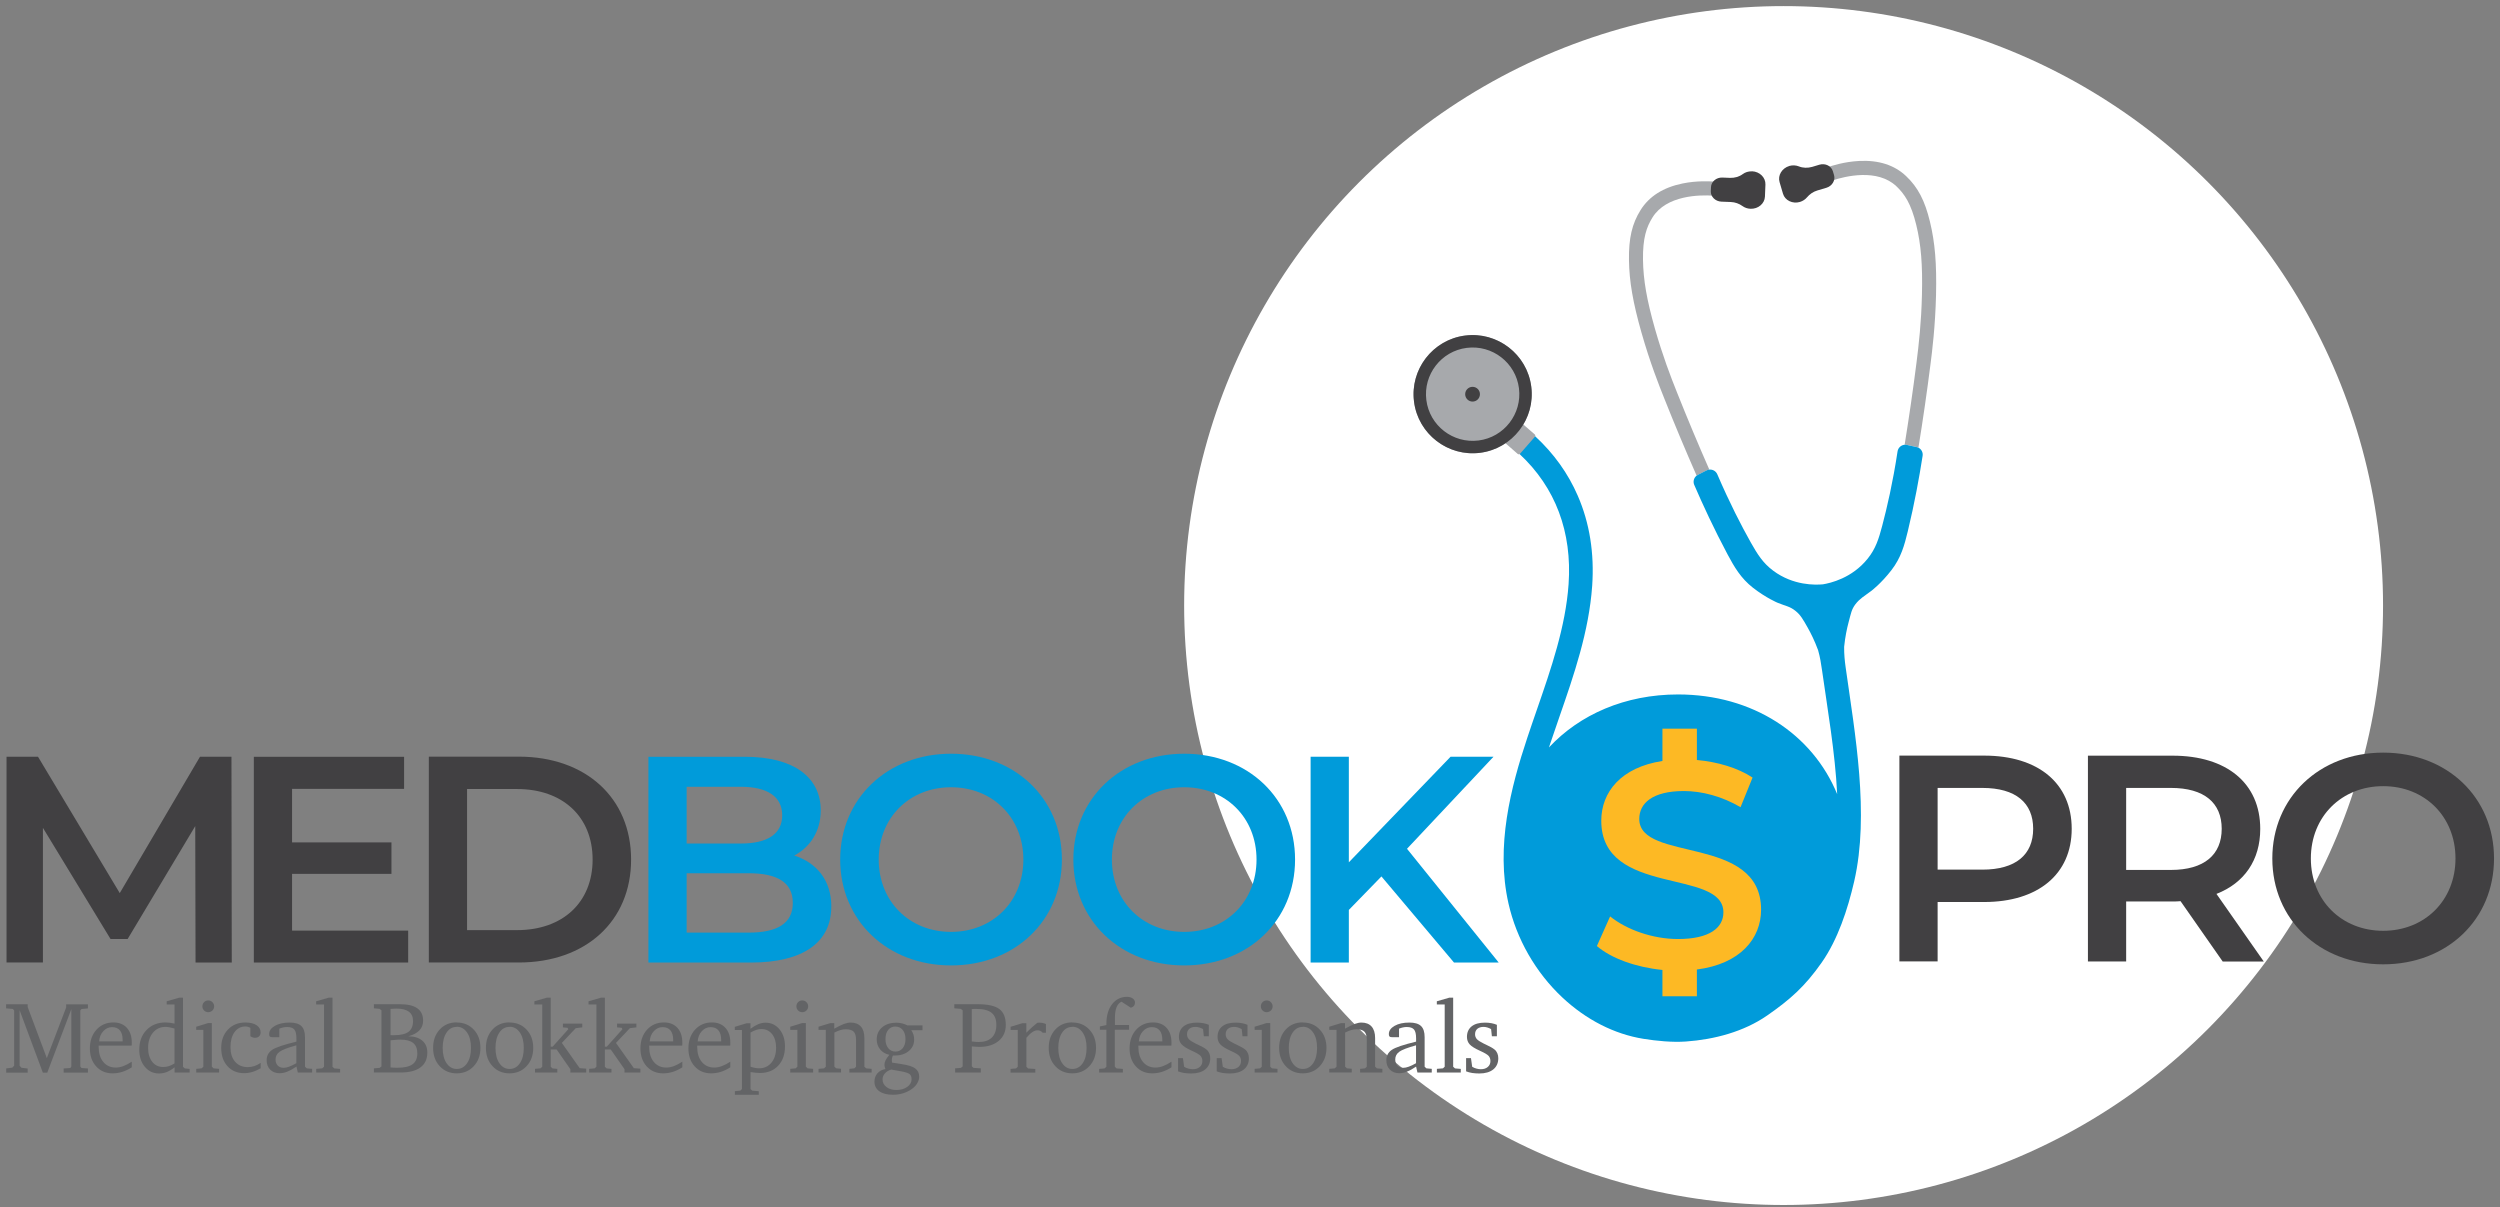
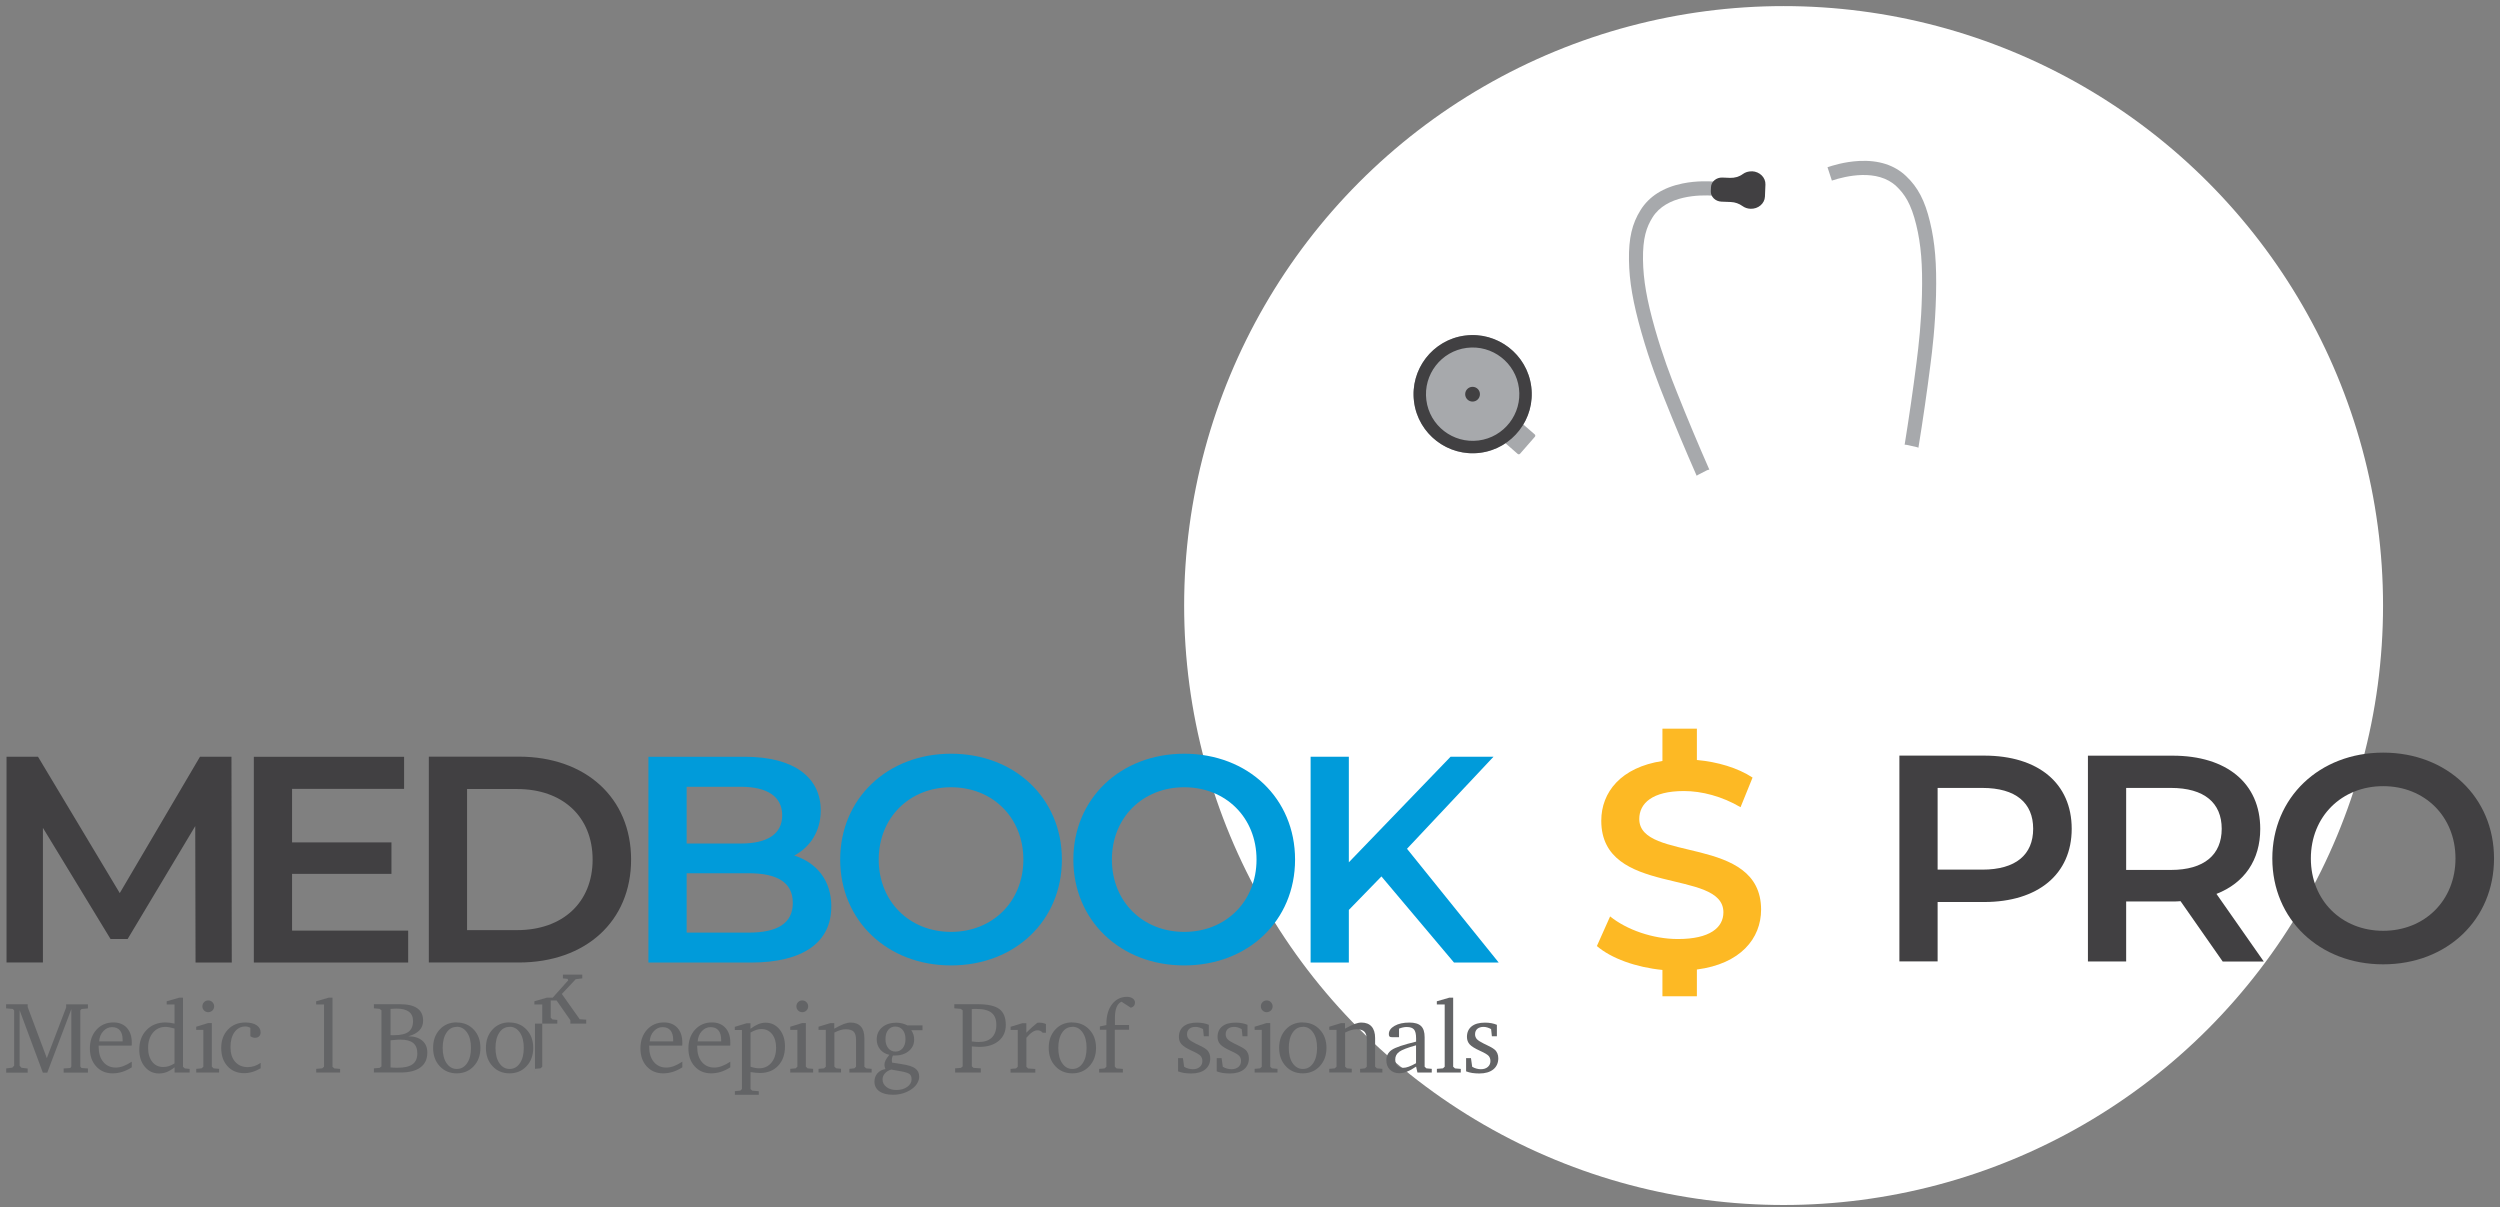
<svg xmlns="http://www.w3.org/2000/svg" width="410" height="198" viewBox="0 0 410 198" xml:space="preserve">
  <rect x="0" y="0" width="410" height="198" fill="#808080" stroke="none" />
  <desc>Created with Fabric.js 3.6.6</desc>
  <defs />
  <g transform="matrix(1 0 0 1 205 99.31)">
    <g style="">
      <g transform="matrix(1 0 0 1 87.51 0)" id="Layer_1-2">
        <circle style="stroke: none; stroke-width: 1; stroke-dasharray: none; stroke-linecap: butt; stroke-dashoffset: 0; stroke-linejoin: miter; stroke-miterlimit: 4; fill: rgb(255,255,255); fill-rule: nonzero; opacity: 1;" cx="0" cy="0" r="98.31" />
      </g>
      <g transform="matrix(1 0 0 1 -185.46 41.67)" id="Layer_1-2">
        <path style="stroke: none; stroke-width: 1; stroke-dasharray: none; stroke-linecap: butt; stroke-dashoffset: 0; stroke-linejoin: miter; stroke-miterlimit: 4; fill: rgb(65,64,66); fill-rule: nonzero; opacity: 1;" transform=" translate(-18.55, -139.99)" d="m 31.08 156.86 l -0.05 -22.37 l -11.09 18.52 h -2.8 l -11.09 -18.23 v 22.08 H 0.08 v -33.75 h 5.16 l 13.41 22.37 l 13.16 -22.37 h 5.16 l 0.05 33.75 h -5.93 Z" stroke-linecap="round" />
      </g>
      <g transform="matrix(1 0 0 1 -150.71 41.67)" id="Layer_1-2">
        <path style="stroke: none; stroke-width: 1; stroke-dasharray: none; stroke-linecap: butt; stroke-dashoffset: 0; stroke-linejoin: miter; stroke-miterlimit: 4; fill: rgb(65,64,66); fill-rule: nonzero; opacity: 1;" transform=" translate(-53.3, -139.98)" d="m 65.95 151.6 v 5.26 h -25.31 v -33.75 h 24.64 v 5.26 h -18.37 v 8.78 h 16.3 v 5.16 h -16.3 v 9.31 h 19.05 Z" stroke-linecap="round" />
      </g>
      <g transform="matrix(1 0 0 1 -118.09 41.66)" id="Layer_1-2">
        <path style="stroke: none; stroke-width: 1; stroke-dasharray: none; stroke-linecap: butt; stroke-dashoffset: 0; stroke-linejoin: miter; stroke-miterlimit: 4; fill: rgb(65,64,66); fill-rule: nonzero; opacity: 1;" transform=" translate(-85.91, -139.98)" d="m 69.33 123.1 h 14.75 c 10.95 0 18.42 6.75 18.42 16.88 s -7.47 16.88 -18.42 16.88 h -14.75 v -33.75 Z m 14.47 28.45 c 7.52 0 12.39 -4.58 12.39 -11.57 s -4.87 -11.57 -12.39 -11.57 h -8.2 v 23.14 h 8.2 Z" stroke-linecap="round" />
      </g>
      <g transform="matrix(1 0 0 1 -83.66 41.67)" id="Layer_1-2">
        <path style="stroke: none; stroke-width: 1; stroke-dasharray: none; stroke-linecap: butt; stroke-dashoffset: 0; stroke-linejoin: miter; stroke-miterlimit: 4; fill: rgb(0,155,218); fill-rule: nonzero; opacity: 1;" transform=" translate(-120.35, -139.98)" d="m 135.34 147.7 c 0 5.79 -4.53 9.16 -13.21 9.16 h -16.78 v -33.75 h 15.82 c 8.1 0 12.44 3.42 12.44 8.78 c 0 3.47 -1.74 6.03 -4.34 7.42 c 3.62 1.16 6.08 4 6.08 8.39 Z m -23.72 -19.67 v 9.31 h 8.87 c 4.34 0 6.8 -1.54 6.8 -4.63 s -2.46 -4.68 -6.8 -4.68 h -8.87 Z m 17.41 19.05 c 0 -3.38 -2.55 -4.87 -7.28 -4.87 h -10.13 v 9.74 h 10.13 c 4.73 0 7.28 -1.5 7.28 -4.87 Z" stroke-linecap="round" />
      </g>
      <g transform="matrix(1 0 0 1 -49.03 41.66)" id="Layer_1-2">
        <path style="stroke: none; stroke-width: 1; stroke-dasharray: none; stroke-linecap: butt; stroke-dashoffset: 0; stroke-linejoin: miter; stroke-miterlimit: 4; fill: rgb(0,155,218); fill-rule: nonzero; opacity: 1;" transform=" translate(-154.97, -139.98)" d="m 136.79 139.98 c 0 -9.98 7.71 -17.36 18.18 -17.36 s 18.18 7.33 18.18 17.36 s -7.71 17.36 -18.18 17.36 s -18.18 -7.38 -18.18 -17.36 Z m 30.04 0 c 0 -6.9 -5.06 -11.86 -11.86 -11.86 s -11.86 4.97 -11.86 11.86 s 5.06 11.86 11.86 11.86 s 11.86 -4.97 11.86 -11.86 Z" stroke-linecap="round" />
      </g>
      <g transform="matrix(1 0 0 1 -10.79 41.66)" id="Layer_1-2">
        <path style="stroke: none; stroke-width: 1; stroke-dasharray: none; stroke-linecap: butt; stroke-dashoffset: 0; stroke-linejoin: miter; stroke-miterlimit: 4; fill: rgb(0,155,218); fill-rule: nonzero; opacity: 1;" transform=" translate(-193.21, -139.98)" d="m 175.03 139.98 c 0 -9.98 7.71 -17.36 18.18 -17.36 s 18.18 7.33 18.18 17.36 s -7.71 17.36 -18.18 17.36 s -18.18 -7.38 -18.18 -17.36 Z m 30.04 0 c 0 -6.9 -5.06 -11.86 -11.86 -11.86 s -11.86 4.97 -11.86 11.86 s 5.06 11.86 11.86 11.86 s 11.86 -4.97 11.86 -11.86 Z" stroke-linecap="round" />
      </g>
      <g transform="matrix(1 0 0 1 25.37 41.67)" id="Layer_1-2">
        <path style="stroke: none; stroke-width: 1; stroke-dasharray: none; stroke-linecap: butt; stroke-dashoffset: 0; stroke-linejoin: miter; stroke-miterlimit: 4; fill: rgb(0,155,218); fill-rule: nonzero; opacity: 1;" transform=" translate(-229.38, -139.98)" d="m 225.57 142.73 l -5.35 5.5 v 8.63 h -6.27 v -33.75 h 6.27 v 17.31 l 16.68 -17.31 h 7.04 l -14.18 15.09 l 15.04 18.66 h -7.33 l -11.91 -14.13 Z" stroke-linecap="round" />
      </g>
      <g transform="matrix(1 0 0 1 120.63 41.48)" id="Layer_1-2">
        <path style="stroke: none; stroke-width: 1; stroke-dasharray: none; stroke-linecap: butt; stroke-dashoffset: 0; stroke-linejoin: miter; stroke-miterlimit: 4; fill: rgb(65,64,66); fill-rule: nonzero; opacity: 1;" transform=" translate(-324.64, -139.79)" d="m 338.77 134.92 c 0 7.43 -5.5 12.01 -14.37 12.01 h -7.62 v 9.74 h -6.27 v -33.75 h 13.89 c 8.87 0 14.37 4.53 14.37 12.01 Z m -6.32 0 c 0 -4.24 -2.84 -6.7 -8.34 -6.7 h -7.33 v 13.4 h 7.33 c 5.5 0 8.34 -2.46 8.34 -6.7 Z" stroke-linecap="round" />
      </g>
      <g transform="matrix(1 0 0 1 151.84 41.5)" id="Layer_1-2">
        <path style="stroke: none; stroke-width: 1; stroke-dasharray: none; stroke-linecap: butt; stroke-dashoffset: 0; stroke-linejoin: miter; stroke-miterlimit: 4; fill: rgb(65,64,66); fill-rule: nonzero; opacity: 1;" transform=" translate(-355.84, -139.81)" d="m 363.51 156.67 l -6.9 -9.88 c -0.43 0.05 -0.87 0.05 -1.3 0.05 h -7.62 v 9.84 h -6.27 v -33.75 h 13.89 c 8.87 0 14.37 4.53 14.37 12.01 c 0 5.11 -2.6 8.87 -7.18 10.66 l 7.76 11.09 h -6.75 Z m -8.49 -28.45 h -7.33 v 13.45 h 7.33 c 5.5 0 8.34 -2.51 8.34 -6.75 s -2.84 -6.7 -8.34 -6.7 Z" stroke-linecap="round" />
      </g>
      <g transform="matrix(1 0 0 1 185.84 41.48)" id="Layer_1-2">
        <path style="stroke: none; stroke-width: 1; stroke-dasharray: none; stroke-linecap: butt; stroke-dashoffset: 0; stroke-linejoin: miter; stroke-miterlimit: 4; fill: rgb(65,64,66); fill-rule: nonzero; opacity: 1;" transform=" translate(-389.84, -139.79)" d="m 371.66 139.79 c 0 -9.98 7.71 -17.36 18.18 -17.36 s 18.18 7.33 18.18 17.36 s -7.71 17.36 -18.18 17.36 s -18.18 -7.38 -18.18 -17.36 Z m 30.04 0 c 0 -6.9 -5.06 -11.86 -11.86 -11.86 s -11.86 4.97 -11.86 11.86 s 5.06 11.86 11.86 11.86 s 11.86 -4.97 11.86 -11.86 Z" stroke-linecap="round" />
      </g>
      <g transform="matrix(1 0 0 1 -197.29 71)" id="Layer_1-2">
        <path style="stroke: none; stroke-width: 1; stroke-dasharray: none; stroke-linecap: butt; stroke-dashoffset: 0; stroke-linejoin: miter; stroke-miterlimit: 4; fill: rgb(99,100,102); fill-rule: nonzero; opacity: 1;" transform=" translate(-6.71, -169.31)" d="m 0.02 174.9 v -0.68 l 1 -0.13 l 0.3 -0.32 v -9.06 l -0.21 -0.24 l -1.11 -0.1 v -0.67 h 3.54 v 0.45 l 3.14 8.38 l 3.17 -8.31 v -0.51 h 3.57 v 0.67 l -1.05 0.1 l -0.2 0.24 v 9.19 l 0.2 0.24 l 1.05 0.08 v 0.68 h -3.98 v -0.68 l 1.1 -0.08 l 0.16 -0.24 v -9.41 l -3.95 10.42 h -0.72 l -3.81 -10.24 v 9.11 l 0.3 0.32 l 1.02 0.13 v 0.68 H 0.02 Z" stroke-linecap="round" />
      </g>
      <g transform="matrix(1 0 0 1 -186.82 72.55)" id="Layer_1-2">
        <path style="stroke: none; stroke-width: 1; stroke-dasharray: none; stroke-linecap: butt; stroke-dashoffset: 0; stroke-linejoin: miter; stroke-miterlimit: 4; fill: rgb(99,100,102); fill-rule: nonzero; opacity: 1;" transform=" translate(-17.18, -170.87)" d="m 20.61 173.13 v 0.92 c -0.5 0.33 -1.01 0.57 -1.54 0.74 c -0.53 0.17 -1.07 0.25 -1.61 0.25 c -1.1 0 -2 -0.38 -2.69 -1.14 s -1.03 -1.75 -1.03 -2.96 s 0.36 -2.27 1.08 -3.06 c 0.72 -0.79 1.65 -1.19 2.78 -1.19 c 0.92 0 1.66 0.29 2.2 0.88 c 0.54 0.59 0.81 1.39 0.81 2.41 c 0 0.14 0 0.24 0 0.31 c 0 0.07 0 0.14 -0.02 0.2 h -5.41 v 0.19 c 0 1.05 0.25 1.88 0.76 2.49 c 0.51 0.61 1.19 0.92 2.05 0.92 c 0.4 0 0.81 -0.08 1.24 -0.24 c 0.43 -0.16 0.89 -0.4 1.39 -0.73 Z m -1.5 -3.33 v -0.26 c 0 -0.67 -0.15 -1.19 -0.44 -1.54 c -0.3 -0.36 -0.73 -0.54 -1.29 -0.54 s -1.03 0.22 -1.44 0.66 s -0.63 1 -0.68 1.68 h 3.85 Z" stroke-linecap="round" />
      </g>
      <g transform="matrix(1 0 0 1 -178.03 70.53)" id="Layer_1-2">
        <path style="stroke: none; stroke-width: 1; stroke-dasharray: none; stroke-linecap: butt; stroke-dashoffset: 0; stroke-linejoin: miter; stroke-miterlimit: 4; fill: rgb(99,100,102); fill-rule: nonzero; opacity: 1;" transform=" translate(-25.98, -168.85)" d="m 27.63 163.74 h -1.28 v -0.52 l 2.04 -0.59 h 0.63 v 11.33 l 0.29 0.27 l 0.8 0.08 v 0.6 h -2.47 v -0.86 c -0.43 0.35 -0.86 0.6 -1.27 0.77 c -0.41 0.16 -0.84 0.24 -1.3 0.24 c -0.93 0 -1.7 -0.37 -2.31 -1.1 s -0.91 -1.67 -0.91 -2.81 c 0 -1.33 0.4 -2.4 1.19 -3.22 c 0.8 -0.82 1.83 -1.24 3.11 -1.24 c 0.22 0 0.46 0.02 0.71 0.05 c 0.25 0.03 0.51 0.08 0.77 0.14 v -3.14 Z m 0 9.68 v -5.73 c -0.3 -0.09 -0.58 -0.15 -0.82 -0.2 c -0.24 -0.05 -0.46 -0.07 -0.65 -0.07 c -0.85 0 -1.54 0.32 -2.07 0.95 c -0.52 0.63 -0.79 1.46 -0.79 2.49 c 0 0.96 0.23 1.72 0.68 2.29 s 1.06 0.85 1.82 0.85 c 0.29 0 0.59 -0.05 0.89 -0.14 c 0.3 -0.1 0.61 -0.24 0.92 -0.44 Z" stroke-linecap="round" />
      </g>
      <g transform="matrix(1 0 0 1 -170.95 70.67)" id="Layer_1-2">
        <path style="stroke: none; stroke-width: 1; stroke-dasharray: none; stroke-linecap: butt; stroke-dashoffset: 0; stroke-linejoin: miter; stroke-miterlimit: 4; fill: rgb(99,100,102); fill-rule: nonzero; opacity: 1;" transform=" translate(-33.05, -168.99)" d="m 33.09 166.79 h 0.65 v 7.16 l 0.29 0.27 l 0.9 0.08 v 0.6 h -3.75 v -0.6 l 0.88 -0.08 l 0.29 -0.27 v -6.04 h -1.17 v -0.52 l 1.92 -0.59 Z m 0.06 -3.71 c 0.27 0 0.5 0.09 0.69 0.29 c 0.19 0.19 0.28 0.42 0.28 0.68 s -0.09 0.49 -0.28 0.68 c -0.19 0.18 -0.42 0.28 -0.69 0.28 s -0.49 -0.09 -0.68 -0.28 c -0.19 -0.19 -0.28 -0.41 -0.28 -0.68 s 0.09 -0.5 0.28 -0.69 s 0.41 -0.28 0.68 -0.28 Z" stroke-linecap="round" />
      </g>
      <g transform="matrix(1 0 0 1 -165.48 72.54)" id="Layer_1-2">
        <path style="stroke: none; stroke-width: 1; stroke-dasharray: none; stroke-linecap: butt; stroke-dashoffset: 0; stroke-linejoin: miter; stroke-miterlimit: 4; fill: rgb(99,100,102); fill-rule: nonzero; opacity: 1;" transform=" translate(-38.52, -170.86)" d="m 41.76 174.2 c -0.47 0.27 -0.93 0.48 -1.38 0.61 c -0.45 0.14 -0.9 0.2 -1.34 0.2 c -1.13 0 -2.04 -0.38 -2.73 -1.14 c -0.69 -0.76 -1.03 -1.76 -1.03 -3 s 0.37 -2.24 1.1 -3.01 c 0.73 -0.77 1.68 -1.16 2.86 -1.16 c 0.78 0 1.39 0.15 1.83 0.44 s 0.67 0.69 0.67 1.19 c 0 0.27 -0.08 0.48 -0.25 0.64 c -0.17 0.16 -0.39 0.24 -0.68 0.24 c -0.12 0 -0.25 -0.02 -0.38 -0.07 c -0.12 -0.04 -0.25 -0.11 -0.37 -0.19 v -1.37 c -0.13 -0.08 -0.26 -0.13 -0.4 -0.17 s -0.27 -0.06 -0.41 -0.06 c -0.74 0 -1.33 0.31 -1.78 0.92 c -0.45 0.62 -0.67 1.44 -0.67 2.47 s 0.25 1.82 0.76 2.4 c 0.51 0.58 1.2 0.88 2.07 0.88 c 0.36 0 0.72 -0.06 1.07 -0.17 s 0.7 -0.29 1.05 -0.53 v 0.87 Z" stroke-linecap="round" />
      </g>
      <g transform="matrix(1 0 0 1 -157.54 72.54)" id="Layer_1-2">
-         <path style="stroke: none; stroke-width: 1; stroke-dasharray: none; stroke-linecap: butt; stroke-dashoffset: 0; stroke-linejoin: miter; stroke-miterlimit: 4; fill: rgb(99,100,102); fill-rule: nonzero; opacity: 1;" transform=" translate(-46.46, -170.85)" d="m 47.6 173.93 c -0.54 0.37 -1.03 0.64 -1.48 0.82 c -0.45 0.18 -0.87 0.26 -1.26 0.26 c -0.65 0 -1.16 -0.2 -1.55 -0.59 c -0.39 -0.39 -0.58 -0.91 -0.58 -1.55 c 0 -0.71 0.29 -1.27 0.88 -1.68 c 0.58 -0.41 1.92 -0.86 4 -1.36 v -0.53 c 0 -0.7 -0.11 -1.19 -0.34 -1.46 c -0.23 -0.27 -0.62 -0.41 -1.19 -0.41 c -0.21 0 -0.42 0.02 -0.63 0.07 c -0.21 0.04 -0.42 0.11 -0.64 0.2 v 1.4 h -1.15 c -0.2 0 -0.34 -0.04 -0.41 -0.11 c -0.07 -0.07 -0.11 -0.21 -0.11 -0.4 c 0 -0.54 0.31 -0.99 0.94 -1.35 s 1.44 -0.54 2.43 -0.54 c 0.87 0 1.51 0.19 1.91 0.57 c 0.4 0.38 0.6 0.99 0.6 1.83 v 4.84 l 0.29 0.27 l 0.88 0.08 v 0.6 h -2.35 l -0.22 -0.97 Z m 0 -0.56 v -2.94 c -1.4 0.39 -2.31 0.74 -2.75 1.06 c -0.44 0.32 -0.66 0.74 -0.66 1.26 c 0 0.42 0.12 0.75 0.36 1 s 0.57 0.37 0.97 0.37 c 0.26 0 0.56 -0.06 0.9 -0.19 c 0.34 -0.12 0.73 -0.31 1.17 -0.56 Z" stroke-linecap="round" />
-       </g>
+         </g>
      <g transform="matrix(1 0 0 1 -151.18 70.45)" id="Layer_1-2">
        <path style="stroke: none; stroke-width: 1; stroke-dasharray: none; stroke-linecap: butt; stroke-dashoffset: 0; stroke-linejoin: miter; stroke-miterlimit: 4; fill: rgb(99,100,102); fill-rule: nonzero; opacity: 1;" transform=" translate(-52.83, -168.77)" d="m 50.87 174.9 v -0.6 l 0.99 -0.08 l 0.29 -0.27 v -10.21 h -1.29 v -0.52 l 2.04 -0.59 h 0.64 v 11.33 l 0.3 0.27 l 0.95 0.08 v 0.6 h -3.91 Z" stroke-linecap="round" />
      </g>
      <g transform="matrix(1 0 0 1 -139.31 70.98)" id="Layer_1-2">
        <path style="stroke: none; stroke-width: 1; stroke-dasharray: none; stroke-linecap: butt; stroke-dashoffset: 0; stroke-linejoin: miter; stroke-miterlimit: 4; fill: rgb(99,100,102); fill-rule: nonzero; opacity: 1;" transform=" translate(-64.69, -169.3)" d="m 60.31 163.7 h 4.25 c 1.29 0 2.25 0.22 2.88 0.67 c 0.63 0.45 0.95 1.12 0.95 2.04 c 0 0.63 -0.2 1.16 -0.61 1.58 c -0.4 0.43 -1.01 0.75 -1.81 0.97 c 0.98 0.01 1.74 0.25 2.29 0.72 s 0.82 1.12 0.82 1.95 c 0 1.06 -0.37 1.87 -1.12 2.43 c -0.75 0.56 -1.83 0.84 -3.24 0.84 h -4.4 v -0.68 l 0.95 -0.08 l 0.29 -0.24 v -9.19 l -0.29 -0.24 l -0.95 -0.1 v -0.67 Z m 2.74 5.07 c 0.07 0 0.15 0 0.24 0.01 s 0.22 0 0.39 0 c 1.05 0 1.83 -0.19 2.32 -0.56 s 0.74 -0.96 0.74 -1.76 c 0 -0.68 -0.23 -1.19 -0.68 -1.53 c -0.46 -0.34 -1.14 -0.51 -2.05 -0.51 c -0.08 0 -0.23 0 -0.44 0.02 c -0.21 0.01 -0.38 0.02 -0.52 0.03 v 4.29 Z m 0 5.3 c 0.2 0.02 0.39 0.03 0.58 0.04 c 0.18 0 0.36 0.01 0.54 0.01 c 1.14 0 1.97 -0.19 2.49 -0.57 c 0.52 -0.38 0.78 -0.98 0.78 -1.8 c 0 -0.76 -0.23 -1.32 -0.68 -1.69 s -1.15 -0.55 -2.07 -0.55 c -0.22 0 -0.46 0 -0.74 0.03 c -0.27 0.02 -0.57 0.04 -0.9 0.08 v 4.46 Z" stroke-linecap="round" />
      </g>
      <g transform="matrix(1 0 0 1 -130.09 72.54)" id="Layer_1-2">
        <path style="stroke: none; stroke-width: 1; stroke-dasharray: none; stroke-linecap: butt; stroke-dashoffset: 0; stroke-linejoin: miter; stroke-miterlimit: 4; fill: rgb(99,100,102); fill-rule: nonzero; opacity: 1;" transform=" translate(-73.91, -170.86)" d="m 73.9 166.7 c 1.14 0 2.07 0.39 2.8 1.17 c 0.73 0.78 1.09 1.78 1.09 3 s -0.37 2.22 -1.1 3 c -0.73 0.78 -1.66 1.17 -2.79 1.17 s -2.06 -0.39 -2.78 -1.17 c -0.73 -0.78 -1.09 -1.78 -1.09 -3.01 s 0.36 -2.23 1.08 -3.01 c 0.72 -0.78 1.65 -1.17 2.79 -1.17 Z m 0 0.72 c -0.7 0 -1.25 0.31 -1.67 0.94 c -0.42 0.63 -0.63 1.47 -0.63 2.51 s 0.21 1.89 0.64 2.51 s 0.98 0.94 1.67 0.94 s 1.26 -0.31 1.69 -0.94 s 0.64 -1.46 0.64 -2.52 s -0.21 -1.88 -0.64 -2.51 c -0.43 -0.63 -0.99 -0.95 -1.68 -0.95 Z" stroke-linecap="round" />
      </g>
      <g transform="matrix(1 0 0 1 -121.43 72.54)" id="Layer_1-2">
        <path style="stroke: none; stroke-width: 1; stroke-dasharray: none; stroke-linecap: butt; stroke-dashoffset: 0; stroke-linejoin: miter; stroke-miterlimit: 4; fill: rgb(99,100,102); fill-rule: nonzero; opacity: 1;" transform=" translate(-82.58, -170.86)" d="m 82.57 166.7 c 1.14 0 2.07 0.39 2.8 1.17 c 0.73 0.78 1.09 1.78 1.09 3 s -0.37 2.22 -1.1 3 c -0.73 0.78 -1.66 1.17 -2.79 1.17 s -2.06 -0.39 -2.78 -1.17 c -0.73 -0.78 -1.09 -1.78 -1.09 -3.01 s 0.36 -2.23 1.08 -3.01 c 0.72 -0.78 1.65 -1.17 2.79 -1.17 Z m 0 0.72 c -0.7 0 -1.25 0.31 -1.67 0.94 c -0.42 0.63 -0.63 1.47 -0.63 2.51 s 0.21 1.89 0.64 2.51 s 0.98 0.94 1.67 0.94 s 1.26 -0.31 1.69 -0.94 s 0.64 -1.46 0.64 -2.52 s -0.21 -1.88 -0.64 -2.51 c -0.43 -0.63 -0.99 -0.95 -1.68 -0.95 Z" stroke-linecap="round" />
      </g>
      <g transform="matrix(1 0 0 1 -113.11 70.45)" id="Layer_1-2">
-         <path style="stroke: none; stroke-width: 1; stroke-dasharray: none; stroke-linecap: butt; stroke-dashoffset: 0; stroke-linejoin: miter; stroke-miterlimit: 4; fill: rgb(99,100,102); fill-rule: nonzero; opacity: 1;" transform=" translate(-90.89, -168.77)" d="m 86.74 174.9 v -0.6 l 0.9 -0.08 l 0.29 -0.27 v -10.21 h -1.29 v -0.52 l 2.04 -0.59 h 0.64 v 8.03 h 0.32 l 2.55 -2.85 l -0.11 -0.24 l -0.76 -0.07 v -0.62 h 3.17 v 0.62 l -1.07 0.13 l -2.28 2.42 l 2.93 4.14 l 1.07 0.08 v 0.64 h -2.6 v -0.55 l -2.26 -3.24 h -0.96 v 2.84 l 0.29 0.27 l 0.79 0.08 v 0.6 h -3.66 Z" stroke-linecap="round" />
+         <path style="stroke: none; stroke-width: 1; stroke-dasharray: none; stroke-linecap: butt; stroke-dashoffset: 0; stroke-linejoin: miter; stroke-miterlimit: 4; fill: rgb(99,100,102); fill-rule: nonzero; opacity: 1;" transform=" translate(-90.89, -168.77)" d="m 86.74 174.9 v -0.6 l 0.9 -0.08 l 0.29 -0.27 v -10.21 h -1.29 v -0.52 l 2.04 -0.59 h 0.64 h 0.32 l 2.55 -2.85 l -0.11 -0.24 l -0.76 -0.07 v -0.62 h 3.17 v 0.62 l -1.07 0.13 l -2.28 2.42 l 2.93 4.14 l 1.07 0.08 v 0.64 h -2.6 v -0.55 l -2.26 -3.24 h -0.96 v 2.84 l 0.29 0.27 l 0.79 0.08 v 0.6 h -3.66 Z" stroke-linecap="round" />
      </g>
      <g transform="matrix(1 0 0 1 -104.23 70.45)" id="Layer_1-2">
-         <path style="stroke: none; stroke-width: 1; stroke-dasharray: none; stroke-linecap: butt; stroke-dashoffset: 0; stroke-linejoin: miter; stroke-miterlimit: 4; fill: rgb(99,100,102); fill-rule: nonzero; opacity: 1;" transform=" translate(-99.77, -168.77)" d="m 95.62 174.9 v -0.6 l 0.9 -0.08 l 0.29 -0.27 v -10.21 h -1.29 v -0.52 l 2.04 -0.59 h 0.64 v 8.03 h 0.32 l 2.55 -2.85 l -0.11 -0.24 l -0.76 -0.07 v -0.62 h 3.17 v 0.62 l -1.07 0.13 l -2.28 2.42 l 2.93 4.14 l 1.07 0.08 v 0.64 h -2.6 v -0.55 l -2.26 -3.24 h -0.96 v 2.84 l 0.29 0.27 l 0.79 0.08 v 0.6 h -3.66 Z" stroke-linecap="round" />
-       </g>
+         </g>
      <g transform="matrix(1 0 0 1 -96.53 72.55)" id="Layer_1-2">
        <path style="stroke: none; stroke-width: 1; stroke-dasharray: none; stroke-linecap: butt; stroke-dashoffset: 0; stroke-linejoin: miter; stroke-miterlimit: 4; fill: rgb(99,100,102); fill-rule: nonzero; opacity: 1;" transform=" translate(-107.48, -170.87)" d="m 110.91 173.13 v 0.92 c -0.5 0.33 -1.01 0.57 -1.54 0.74 c -0.53 0.17 -1.07 0.25 -1.61 0.25 c -1.1 0 -2 -0.38 -2.69 -1.14 s -1.03 -1.75 -1.03 -2.96 s 0.36 -2.27 1.08 -3.06 c 0.72 -0.79 1.65 -1.19 2.78 -1.19 c 0.92 0 1.66 0.29 2.2 0.88 c 0.54 0.59 0.81 1.39 0.81 2.41 c 0 0.14 0 0.24 0 0.31 c 0 0.07 0 0.14 -0.02 0.2 h -5.41 v 0.19 c 0 1.05 0.25 1.88 0.76 2.49 c 0.51 0.61 1.19 0.92 2.05 0.92 c 0.4 0 0.81 -0.08 1.24 -0.24 c 0.43 -0.16 0.89 -0.4 1.39 -0.73 Z m -1.5 -3.33 v -0.26 c 0 -0.67 -0.15 -1.19 -0.44 -1.54 c -0.3 -0.36 -0.73 -0.54 -1.29 -0.54 s -1.03 0.22 -1.44 0.66 s -0.63 1 -0.68 1.68 h 3.85 Z" stroke-linecap="round" />
      </g>
      <g transform="matrix(1 0 0 1 -88.66 72.55)" id="Layer_1-2">
        <path style="stroke: none; stroke-width: 1; stroke-dasharray: none; stroke-linecap: butt; stroke-dashoffset: 0; stroke-linejoin: miter; stroke-miterlimit: 4; fill: rgb(99,100,102); fill-rule: nonzero; opacity: 1;" transform=" translate(-115.34, -170.87)" d="m 118.77 173.13 v 0.92 c -0.5 0.33 -1.01 0.57 -1.54 0.74 c -0.53 0.17 -1.07 0.25 -1.61 0.25 c -1.1 0 -2 -0.38 -2.69 -1.14 s -1.03 -1.75 -1.03 -2.96 s 0.36 -2.27 1.08 -3.06 c 0.72 -0.79 1.65 -1.19 2.78 -1.19 c 0.92 0 1.66 0.29 2.2 0.88 c 0.54 0.59 0.81 1.39 0.81 2.41 c 0 0.14 0 0.24 0 0.31 c 0 0.07 0 0.14 -0.02 0.2 h -5.41 v 0.19 c 0 1.05 0.25 1.88 0.76 2.49 c 0.51 0.61 1.19 0.92 2.05 0.92 c 0.4 0 0.81 -0.08 1.24 -0.24 c 0.43 -0.16 0.89 -0.4 1.39 -0.73 Z m -1.5 -3.33 v -0.26 c 0 -0.67 -0.15 -1.19 -0.44 -1.54 c -0.3 -0.36 -0.73 -0.54 -1.29 -0.54 s -1.03 0.22 -1.44 0.66 s -0.63 1 -0.68 1.68 h 3.85 Z" stroke-linecap="round" />
      </g>
      <g transform="matrix(1 0 0 1 -80.37 74.32)" id="Layer_1-2">
        <path style="stroke: none; stroke-width: 1; stroke-dasharray: none; stroke-linecap: butt; stroke-dashoffset: 0; stroke-linejoin: miter; stroke-miterlimit: 4; fill: rgb(99,100,102); fill-rule: nonzero; opacity: 1;" transform=" translate(-123.64, -172.63)" d="m 119.53 178.54 v -0.59 l 0.9 -0.09 l 0.26 -0.26 v -9.68 h -1.17 v -0.52 l 1.94 -0.59 h 0.63 v 0.91 c 0.46 -0.34 0.88 -0.59 1.28 -0.76 c 0.4 -0.16 0.79 -0.24 1.18 -0.24 c 0.93 0 1.7 0.36 2.3 1.09 c 0.6 0.73 0.9 1.67 0.9 2.82 c 0 1.31 -0.38 2.36 -1.12 3.15 c -0.75 0.79 -1.74 1.19 -2.98 1.19 c -0.21 0 -0.45 -0.01 -0.7 -0.04 c -0.26 -0.03 -0.54 -0.06 -0.85 -0.11 v 2.79 s 0.28 0.26 0.28 0.26 l 1.07 0.09 v 0.59 h -3.92 Z m 2.57 -4.6 c 0.27 0.09 0.53 0.16 0.76 0.2 c 0.24 0.04 0.46 0.06 0.66 0.06 c 0.83 0 1.49 -0.31 2 -0.92 c 0.51 -0.62 0.77 -1.43 0.77 -2.45 c 0 -0.94 -0.22 -1.69 -0.66 -2.24 c -0.44 -0.55 -1.03 -0.83 -1.77 -0.83 c -0.27 0 -0.54 0.05 -0.82 0.14 c -0.28 0.09 -0.59 0.24 -0.94 0.43 v 5.61 Z" stroke-linecap="round" />
      </g>
      <g transform="matrix(1 0 0 1 -73.53 70.67)" id="Layer_1-2">
        <path style="stroke: none; stroke-width: 1; stroke-dasharray: none; stroke-linecap: butt; stroke-dashoffset: 0; stroke-linejoin: miter; stroke-miterlimit: 4; fill: rgb(99,100,102); fill-rule: nonzero; opacity: 1;" transform=" translate(-130.47, -168.99)" d="m 130.51 166.79 h 0.65 v 7.16 l 0.29 0.27 l 0.9 0.08 v 0.6 h -3.75 v -0.6 l 0.88 -0.08 l 0.29 -0.27 v -6.04 h -1.17 v -0.52 l 1.92 -0.59 Z m 0.06 -3.71 c 0.27 0 0.5 0.09 0.69 0.29 c 0.19 0.19 0.28 0.42 0.28 0.68 s -0.09 0.49 -0.28 0.68 c -0.19 0.18 -0.42 0.28 -0.69 0.28 s -0.49 -0.09 -0.68 -0.28 c -0.19 -0.19 -0.28 -0.41 -0.28 -0.68 s 0.09 -0.5 0.28 -0.69 s 0.41 -0.28 0.68 -0.28 Z" stroke-linecap="round" />
      </g>
      <g transform="matrix(1 0 0 1 -66.4 72.49)" id="Layer_1-2">
        <path style="stroke: none; stroke-width: 1; stroke-dasharray: none; stroke-linecap: butt; stroke-dashoffset: 0; stroke-linejoin: miter; stroke-miterlimit: 4; fill: rgb(99,100,102); fill-rule: nonzero; opacity: 1;" transform=" translate(-137.61, -170.81)" d="m 133.25 174.9 v -0.6 l 0.9 -0.08 l 0.29 -0.27 v -6.04 h -1.19 v -0.52 l 1.94 -0.59 h 0.64 v 0.91 c 0.67 -0.37 1.21 -0.63 1.61 -0.78 c 0.41 -0.15 0.77 -0.22 1.08 -0.22 c 0.73 0 1.28 0.22 1.67 0.65 s 0.58 1.06 0.58 1.89 v 4.7 l 0.29 0.27 l 0.9 0.08 v 0.6 h -3.65 v -0.6 l 0.8 -0.08 l 0.29 -0.27 v -4.42 c 0 -0.62 -0.13 -1.07 -0.39 -1.33 s -0.69 -0.39 -1.3 -0.39 c -0.27 0 -0.55 0.04 -0.86 0.13 c -0.31 0.09 -0.64 0.23 -1 0.41 v 5.59 l 0.29 0.27 l 0.8 0.08 v 0.6 h -3.66 Z" stroke-linecap="round" />
      </g>
      <g transform="matrix(1 0 0 1 -57.65 74.32)" id="Layer_1-2">
        <path style="stroke: none; stroke-width: 1; stroke-dasharray: none; stroke-linecap: butt; stroke-dashoffset: 0; stroke-linejoin: miter; stroke-miterlimit: 4; fill: rgb(99,100,102); fill-rule: nonzero; opacity: 1;" transform=" translate(-146.35, -172.64)" d="m 147.9 167.18 h 2.39 v 0.78 h -1.84 c 0.16 0.24 0.28 0.49 0.36 0.74 c 0.08 0.25 0.11 0.52 0.11 0.81 c 0 0.77 -0.3 1.39 -0.89 1.88 c -0.59 0.49 -1.36 0.73 -2.31 0.73 h -0.28 c -0.07 0.12 -0.11 0.25 -0.14 0.38 s -0.04 0.25 -0.04 0.38 c 0 0.04 0 0.12 0.02 0.24 c 0.01 0.07 0.02 0.12 0.02 0.16 l 1.61 0.25 c 1.04 0.16 1.78 0.39 2.2 0.71 s 0.64 0.76 0.64 1.35 c 0 0.32 -0.09 0.65 -0.27 0.98 c -0.18 0.33 -0.42 0.63 -0.74 0.88 c -0.44 0.36 -0.94 0.63 -1.51 0.82 s -1.16 0.28 -1.79 0.28 c -0.95 0 -1.69 -0.19 -2.23 -0.57 c -0.53 -0.38 -0.8 -0.91 -0.8 -1.58 c 0 -0.54 0.16 -0.99 0.48 -1.36 c 0.32 -0.37 0.76 -0.61 1.32 -0.71 c -0.05 -0.13 -0.1 -0.26 -0.12 -0.38 c -0.03 -0.12 -0.04 -0.25 -0.04 -0.37 c 0 -0.21 0.07 -0.45 0.2 -0.71 s 0.33 -0.55 0.6 -0.87 c -0.64 -0.14 -1.14 -0.44 -1.51 -0.89 c -0.37 -0.45 -0.56 -1 -0.56 -1.63 c 0 -0.82 0.3 -1.49 0.89 -1.99 c 0.6 -0.51 1.38 -0.76 2.34 -0.76 c 0.32 0 0.64 0.04 0.95 0.12 s 0.63 0.2 0.94 0.35 Z m -2.72 7.23 c -0.45 0.14 -0.8 0.35 -1.06 0.64 c -0.25 0.29 -0.38 0.62 -0.38 0.99 c 0 0.5 0.21 0.91 0.64 1.24 c 0.42 0.33 0.97 0.49 1.63 0.49 c 0.71 0 1.3 -0.17 1.78 -0.51 c 0.47 -0.34 0.71 -0.76 0.71 -1.25 c 0 -0.38 -0.1 -0.65 -0.31 -0.83 c -0.21 -0.18 -0.67 -0.34 -1.39 -0.47 l -1.62 -0.29 Z m 0.67 -7.05 c -0.5 0 -0.9 0.19 -1.19 0.56 c -0.3 0.37 -0.44 0.87 -0.44 1.5 s 0.15 1.12 0.45 1.49 c 0.3 0.37 0.7 0.56 1.19 0.56 s 0.88 -0.19 1.19 -0.56 c 0.3 -0.38 0.45 -0.87 0.45 -1.49 s -0.15 -1.12 -0.45 -1.49 c -0.3 -0.37 -0.7 -0.56 -1.19 -0.56 Z" stroke-linecap="round" />
      </g>
      <g transform="matrix(1 0 0 1 -44.27 70.98)" id="Layer_1-2">
        <path style="stroke: none; stroke-width: 1; stroke-dasharray: none; stroke-linecap: butt; stroke-dashoffset: 0; stroke-linejoin: miter; stroke-miterlimit: 4; fill: rgb(99,100,102); fill-rule: nonzero; opacity: 1;" transform=" translate(-159.74, -169.3)" d="m 155.65 174.9 v -0.68 l 0.95 -0.08 l 0.29 -0.24 v -9.19 l -0.29 -0.24 l -1.08 -0.1 v -0.67 h 3.81 c 1.67 0 2.86 0.26 3.57 0.79 c 0.71 0.53 1.06 1.4 1.06 2.62 c 0 1.09 -0.39 1.96 -1.17 2.61 c -0.78 0.65 -1.83 0.98 -3.15 0.98 c -0.14 0 -0.3 0 -0.5 -0.02 c -0.2 -0.01 -0.45 -0.03 -0.75 -0.06 v 3.28 s 0.28 0.24 0.28 0.24 l 1.19 0.08 v 0.68 h -4.21 Z m 2.73 -5.09 c 0.3 0.03 0.54 0.06 0.71 0.07 c 0.17 0.01 0.3 0.02 0.4 0.02 c 0.95 0 1.67 -0.24 2.17 -0.72 c 0.5 -0.48 0.75 -1.18 0.75 -2.1 s -0.26 -1.54 -0.77 -1.96 c -0.51 -0.42 -1.31 -0.64 -2.38 -0.64 c -0.23 0 -0.4 0 -0.53 0 c -0.12 0 -0.24 0.01 -0.35 0.02 v 5.3 Z" stroke-linecap="round" />
      </g>
      <g transform="matrix(1 0 0 1 -36.37 72.5)" id="Layer_1-2">
        <path style="stroke: none; stroke-width: 1; stroke-dasharray: none; stroke-linecap: butt; stroke-dashoffset: 0; stroke-linejoin: miter; stroke-miterlimit: 4; fill: rgb(99,100,102); fill-rule: nonzero; opacity: 1;" transform=" translate(-167.64, -170.81)" d="m 164.74 174.9 v -0.6 l 0.89 -0.08 l 0.29 -0.27 v -6.04 h -1.17 v -0.52 l 1.94 -0.59 h 0.64 v 1.56 c 0.27 -0.28 0.56 -0.55 0.85 -0.82 c 0.3 -0.27 0.61 -0.53 0.93 -0.79 c 0.05 -0.02 0.1 -0.03 0.16 -0.03 c 0.06 0 0.14 0 0.26 0 c 0.17 0 0.33 0.02 0.5 0.05 c 0.16 0.04 0.33 0.09 0.51 0.17 v 1.43 h -0.53 c -0.11 -0.13 -0.23 -0.23 -0.38 -0.3 c -0.14 -0.07 -0.3 -0.1 -0.48 -0.1 c -0.27 0 -0.55 0.1 -0.84 0.3 c -0.3 0.2 -0.62 0.51 -0.97 0.92 v 4.77 l 0.29 0.27 l 1.17 0.08 v 0.6 h -4.03 Z" stroke-linecap="round" />
      </g>
      <g transform="matrix(1 0 0 1 -29.13 72.54)" id="Layer_1-2">
        <path style="stroke: none; stroke-width: 1; stroke-dasharray: none; stroke-linecap: butt; stroke-dashoffset: 0; stroke-linejoin: miter; stroke-miterlimit: 4; fill: rgb(99,100,102); fill-rule: nonzero; opacity: 1;" transform=" translate(-174.87, -170.86)" d="m 174.86 166.7 c 1.14 0 2.07 0.39 2.8 1.17 c 0.73 0.78 1.09 1.78 1.09 3 s -0.37 2.22 -1.1 3 c -0.73 0.78 -1.66 1.17 -2.79 1.17 s -2.06 -0.39 -2.78 -1.17 c -0.73 -0.78 -1.09 -1.78 -1.09 -3.01 s 0.36 -2.23 1.08 -3.01 c 0.72 -0.78 1.65 -1.17 2.79 -1.17 Z m 0 0.72 c -0.7 0 -1.25 0.31 -1.67 0.94 c -0.42 0.63 -0.63 1.47 -0.63 2.51 s 0.21 1.89 0.64 2.51 s 0.98 0.94 1.67 0.94 s 1.26 -0.31 1.69 -0.94 s 0.64 -1.46 0.64 -2.52 s -0.21 -1.88 -0.64 -2.51 c -0.43 -0.63 -0.99 -0.95 -1.68 -0.95 Z" stroke-linecap="round" />
      </g>
      <g transform="matrix(1 0 0 1 -21.81 70.38)" id="Layer_1-2">
        <path style="stroke: none; stroke-width: 1; stroke-dasharray: none; stroke-linecap: butt; stroke-dashoffset: 0; stroke-linejoin: miter; stroke-miterlimit: 4; fill: rgb(99,100,102); fill-rule: nonzero; opacity: 1;" transform=" translate(-182.19, -168.69)" d="m 179.26 174.9 v -0.6 l 0.89 -0.08 l 0.3 -0.27 v -6.07 h -1.07 v -0.54 l 1.07 -0.24 v -0.19 c 0 -1.34 0.31 -2.42 0.93 -3.22 c 0.62 -0.8 1.44 -1.21 2.46 -1.21 c 0.38 0 0.68 0.09 0.93 0.27 s 0.37 0.41 0.37 0.68 c 0 0.2 -0.06 0.38 -0.18 0.53 s -0.29 0.25 -0.51 0.31 l -1.52 -0.99 c -0.36 0.16 -0.63 0.46 -0.81 0.9 s -0.27 1 -0.27 1.7 v 1.22 h 2.32 v 0.78 h -2.34 v 6.07 l 0.29 0.27 l 1.03 0.08 v 0.6 h -3.9 Z" stroke-linecap="round" />
      </g>
      <g transform="matrix(1 0 0 1 -16.31 72.55)" id="Layer_1-2">
-         <path style="stroke: none; stroke-width: 1; stroke-dasharray: none; stroke-linecap: butt; stroke-dashoffset: 0; stroke-linejoin: miter; stroke-miterlimit: 4; fill: rgb(99,100,102); fill-rule: nonzero; opacity: 1;" transform=" translate(-187.69, -170.87)" d="m 191.12 173.13 v 0.92 c -0.5 0.33 -1.01 0.57 -1.54 0.74 c -0.53 0.17 -1.07 0.25 -1.61 0.25 c -1.1 0 -2 -0.38 -2.69 -1.14 s -1.03 -1.75 -1.03 -2.96 s 0.36 -2.27 1.08 -3.06 c 0.72 -0.79 1.65 -1.19 2.78 -1.19 c 0.92 0 1.66 0.29 2.2 0.88 c 0.54 0.59 0.81 1.39 0.81 2.41 c 0 0.14 0 0.24 0 0.31 c 0 0.07 0 0.14 -0.02 0.2 h -5.41 v 0.19 c 0 1.05 0.25 1.88 0.76 2.49 c 0.51 0.61 1.19 0.92 2.05 0.92 c 0.4 0 0.81 -0.08 1.24 -0.24 c 0.43 -0.16 0.89 -0.4 1.39 -0.73 Z m -1.5 -3.33 v -0.26 c 0 -0.67 -0.15 -1.19 -0.44 -1.54 c -0.3 -0.36 -0.73 -0.54 -1.29 -0.54 s -1.03 0.22 -1.44 0.66 s -0.63 1 -0.68 1.68 h 3.85 Z" stroke-linecap="round" />
-       </g>
+         </g>
      <g transform="matrix(1 0 0 1 -9.16 72.57)" id="Layer_1-2">
        <path style="stroke: none; stroke-width: 1; stroke-dasharray: none; stroke-linecap: butt; stroke-dashoffset: 0; stroke-linejoin: miter; stroke-miterlimit: 4; fill: rgb(99,100,102); fill-rule: nonzero; opacity: 1;" transform=" translate(-194.84, -170.89)" d="m 197.25 167.07 v 1.89 h -0.82 l -0.13 -1.18 c -0.22 -0.12 -0.44 -0.21 -0.64 -0.27 c -0.2 -0.06 -0.4 -0.09 -0.6 -0.09 c -0.44 0 -0.77 0.11 -1.02 0.32 c -0.24 0.21 -0.37 0.51 -0.37 0.89 c 0 0.31 0.1 0.57 0.29 0.79 c 0.2 0.22 0.57 0.46 1.12 0.73 c 0.09 0.04 0.22 0.11 0.4 0.19 c 0.63 0.29 1.09 0.55 1.37 0.78 c 0.21 0.16 0.36 0.37 0.47 0.62 c 0.11 0.25 0.16 0.52 0.16 0.82 c 0 0.78 -0.28 1.4 -0.83 1.84 c -0.55 0.44 -1.32 0.66 -2.29 0.66 c -0.4 0 -0.79 -0.03 -1.15 -0.08 c -0.37 -0.06 -0.7 -0.15 -1.01 -0.27 v -2.17 h 0.8 l 0.2 1.42 c 0.23 0.14 0.47 0.24 0.71 0.3 c 0.24 0.07 0.47 0.1 0.71 0.1 c 0.47 0 0.85 -0.12 1.14 -0.37 c 0.29 -0.25 0.43 -0.57 0.43 -0.97 c 0 -0.34 -0.1 -0.62 -0.29 -0.84 c -0.2 -0.22 -0.66 -0.5 -1.4 -0.83 c -0.84 -0.38 -1.41 -0.73 -1.71 -1.06 c -0.3 -0.33 -0.45 -0.74 -0.45 -1.23 c 0 -0.74 0.26 -1.32 0.77 -1.73 s 1.24 -0.61 2.18 -0.61 c 0.38 0 0.72 0.03 1.05 0.09 s 0.63 0.15 0.91 0.27 Z" stroke-linecap="round" />
      </g>
      <g transform="matrix(1 0 0 1 -2.82 72.57)" id="Layer_1-2">
        <path style="stroke: none; stroke-width: 1; stroke-dasharray: none; stroke-linecap: butt; stroke-dashoffset: 0; stroke-linejoin: miter; stroke-miterlimit: 4; fill: rgb(99,100,102); fill-rule: nonzero; opacity: 1;" transform=" translate(-201.18, -170.89)" d="m 203.59 167.07 v 1.89 h -0.82 l -0.13 -1.18 c -0.22 -0.12 -0.44 -0.21 -0.64 -0.27 c -0.2 -0.06 -0.4 -0.09 -0.6 -0.09 c -0.44 0 -0.77 0.11 -1.02 0.32 c -0.24 0.21 -0.37 0.51 -0.37 0.89 c 0 0.31 0.1 0.57 0.29 0.79 c 0.2 0.22 0.57 0.46 1.12 0.73 c 0.09 0.04 0.22 0.11 0.4 0.19 c 0.63 0.29 1.09 0.55 1.37 0.78 c 0.21 0.16 0.36 0.37 0.47 0.62 c 0.11 0.25 0.16 0.52 0.16 0.82 c 0 0.78 -0.28 1.4 -0.83 1.84 c -0.55 0.44 -1.32 0.66 -2.29 0.66 c -0.4 0 -0.79 -0.03 -1.15 -0.08 c -0.37 -0.06 -0.7 -0.15 -1.01 -0.27 v -2.17 h 0.8 l 0.2 1.42 c 0.23 0.14 0.47 0.24 0.71 0.3 c 0.24 0.07 0.47 0.1 0.71 0.1 c 0.47 0 0.85 -0.12 1.14 -0.37 c 0.29 -0.25 0.43 -0.57 0.43 -0.97 c 0 -0.34 -0.1 -0.62 -0.29 -0.84 c -0.2 -0.22 -0.66 -0.5 -1.4 -0.83 c -0.84 -0.38 -1.41 -0.73 -1.71 -1.06 c -0.3 -0.33 -0.45 -0.74 -0.45 -1.23 c 0 -0.74 0.26 -1.32 0.77 -1.73 s 1.24 -0.61 2.18 -0.61 c 0.38 0 0.72 0.03 1.05 0.09 s 0.63 0.15 0.91 0.27 Z" stroke-linecap="round" />
      </g>
      <g transform="matrix(1 0 0 1 2.64 70.67)" id="Layer_1-2">
        <path style="stroke: none; stroke-width: 1; stroke-dasharray: none; stroke-linecap: butt; stroke-dashoffset: 0; stroke-linejoin: miter; stroke-miterlimit: 4; fill: rgb(99,100,102); fill-rule: nonzero; opacity: 1;" transform=" translate(-206.65, -168.99)" d="m 206.68 166.79 h 0.65 v 7.16 l 0.29 0.27 l 0.9 0.08 v 0.6 h -3.75 v -0.6 l 0.88 -0.08 l 0.29 -0.27 v -6.04 h -1.17 v -0.52 l 1.92 -0.59 Z m 0.07 -3.71 c 0.27 0 0.5 0.09 0.69 0.29 s 0.28 0.42 0.28 0.68 s -0.09 0.49 -0.28 0.68 c -0.19 0.18 -0.42 0.28 -0.69 0.28 s -0.49 -0.09 -0.68 -0.28 c -0.19 -0.19 -0.28 -0.41 -0.28 -0.68 s 0.09 -0.5 0.28 -0.69 s 0.41 -0.28 0.68 -0.28 Z" stroke-linecap="round" />
      </g>
      <g transform="matrix(1 0 0 1 8.66 72.54)" id="Layer_1-2">
        <path style="stroke: none; stroke-width: 1; stroke-dasharray: none; stroke-linecap: butt; stroke-dashoffset: 0; stroke-linejoin: miter; stroke-miterlimit: 4; fill: rgb(99,100,102); fill-rule: nonzero; opacity: 1;" transform=" translate(-212.67, -170.86)" d="m 212.67 166.7 c 1.14 0 2.07 0.39 2.79 1.17 c 0.73 0.78 1.09 1.78 1.09 3 s -0.37 2.22 -1.1 3 c -0.73 0.78 -1.66 1.17 -2.79 1.17 s -2.06 -0.39 -2.78 -1.17 c -0.72 -0.78 -1.09 -1.78 -1.09 -3.01 s 0.36 -2.23 1.08 -3.01 c 0.72 -0.78 1.65 -1.17 2.79 -1.17 Z m 0 0.72 c -0.7 0 -1.25 0.31 -1.67 0.94 c -0.42 0.63 -0.63 1.47 -0.63 2.51 s 0.21 1.89 0.64 2.51 s 0.98 0.94 1.67 0.94 s 1.26 -0.31 1.69 -0.94 c 0.42 -0.62 0.64 -1.46 0.64 -2.52 s -0.21 -1.88 -0.64 -2.51 c -0.43 -0.63 -0.99 -0.95 -1.68 -0.95 Z" stroke-linecap="round" />
      </g>
      <g transform="matrix(1 0 0 1 17.36 72.49)" id="Layer_1-2">
        <path style="stroke: none; stroke-width: 1; stroke-dasharray: none; stroke-linecap: butt; stroke-dashoffset: 0; stroke-linejoin: miter; stroke-miterlimit: 4; fill: rgb(99,100,102); fill-rule: nonzero; opacity: 1;" transform=" translate(-221.37, -170.81)" d="m 217.01 174.9 v -0.6 l 0.9 -0.08 l 0.29 -0.27 v -6.04 h -1.19 v -0.52 l 1.94 -0.59 h 0.64 v 0.91 c 0.67 -0.37 1.21 -0.63 1.61 -0.78 c 0.41 -0.15 0.77 -0.22 1.08 -0.22 c 0.73 0 1.29 0.22 1.67 0.65 s 0.58 1.06 0.58 1.89 v 4.7 l 0.29 0.27 l 0.9 0.08 v 0.6 h -3.65 v -0.6 l 0.8 -0.08 l 0.29 -0.27 v -4.42 c 0 -0.62 -0.13 -1.07 -0.39 -1.33 s -0.69 -0.39 -1.3 -0.39 c -0.27 0 -0.55 0.04 -0.86 0.13 c -0.31 0.09 -0.64 0.23 -1 0.41 v 5.59 l 0.29 0.27 l 0.8 0.08 v 0.6 h -3.66 Z" stroke-linecap="round" />
      </g>
      <g transform="matrix(1 0 0 1 26.08 72.54)" id="Layer_1-2">
        <path style="stroke: none; stroke-width: 1; stroke-dasharray: none; stroke-linecap: butt; stroke-dashoffset: 0; stroke-linejoin: miter; stroke-miterlimit: 4; fill: rgb(99,100,102); fill-rule: nonzero; opacity: 1;" transform=" translate(-230.08, -170.85)" d="m 231.23 173.93 c -0.54 0.37 -1.03 0.64 -1.48 0.82 c -0.45 0.18 -0.87 0.26 -1.26 0.26 c -0.65 0 -1.16 -0.2 -1.55 -0.59 c -0.39 -0.39 -0.58 -0.91 -0.58 -1.55 c 0 -0.71 0.29 -1.27 0.88 -1.68 c 0.58 -0.41 1.92 -0.86 4 -1.36 v -0.53 c 0 -0.7 -0.11 -1.19 -0.34 -1.46 c -0.23 -0.27 -0.62 -0.41 -1.19 -0.41 c -0.21 0 -0.42 0.02 -0.63 0.07 c -0.21 0.04 -0.42 0.11 -0.64 0.2 v 1.4 h -1.15 c -0.2 0 -0.34 -0.04 -0.41 -0.11 s -0.11 -0.21 -0.11 -0.4 c 0 -0.54 0.31 -0.99 0.94 -1.35 c 0.63 -0.36 1.44 -0.54 2.43 -0.54 c 0.88 0 1.51 0.19 1.91 0.57 c 0.4 0.38 0.59 0.99 0.59 1.83 v 4.84 l 0.29 0.27 l 0.88 0.08 v 0.6 h -2.35 l -0.22 -0.97 Z m 0 -0.56 v -2.94 c -1.4 0.39 -2.31 0.74 -2.75 1.06 c -0.44 0.32 -0.66 0.74 -0.66 1.26 c 0 0.42 0.12 0.75 0.36 1 s 0.57 0.37 0.97 0.37 c 0.26 0 0.56 -0.06 0.9 -0.19 c 0.34 -0.12 0.73 -0.31 1.17 -0.56 Z" stroke-linecap="round" />
      </g>
      <g transform="matrix(1 0 0 1 32.61 70.45)" id="Layer_1-2">
        <path style="stroke: none; stroke-width: 1; stroke-dasharray: none; stroke-linecap: butt; stroke-dashoffset: 0; stroke-linejoin: miter; stroke-miterlimit: 4; fill: rgb(99,100,102); fill-rule: nonzero; opacity: 1;" transform=" translate(-236.62, -168.77)" d="m 234.66 174.9 v -0.6 l 0.99 -0.08 l 0.29 -0.27 v -10.21 h -1.29 v -0.52 l 2.04 -0.59 h 0.64 v 11.33 l 0.3 0.27 l 0.95 0.08 v 0.6 h -3.91 Z" stroke-linecap="round" />
      </g>
      <g transform="matrix(1 0 0 1 38.08 72.57)" id="Layer_1-2">
        <path style="stroke: none; stroke-width: 1; stroke-dasharray: none; stroke-linecap: butt; stroke-dashoffset: 0; stroke-linejoin: miter; stroke-miterlimit: 4; fill: rgb(99,100,102); fill-rule: nonzero; opacity: 1;" transform=" translate(-242.08, -170.89)" d="m 244.49 167.07 v 1.89 h -0.82 l -0.13 -1.18 c -0.22 -0.12 -0.43 -0.21 -0.64 -0.27 s -0.4 -0.09 -0.6 -0.09 c -0.43 0 -0.77 0.11 -1.02 0.32 c -0.24 0.21 -0.37 0.51 -0.37 0.89 c 0 0.31 0.1 0.57 0.29 0.79 c 0.2 0.22 0.57 0.46 1.12 0.73 c 0.09 0.04 0.22 0.11 0.4 0.19 c 0.63 0.29 1.09 0.55 1.37 0.78 c 0.21 0.16 0.36 0.37 0.47 0.62 c 0.11 0.25 0.16 0.52 0.16 0.82 c 0 0.78 -0.28 1.4 -0.83 1.84 c -0.55 0.44 -1.32 0.66 -2.29 0.66 c -0.4 0 -0.79 -0.03 -1.15 -0.08 c -0.37 -0.06 -0.71 -0.15 -1.01 -0.27 v -2.17 h 0.8 l 0.2 1.42 c 0.23 0.14 0.47 0.24 0.71 0.3 c 0.24 0.07 0.47 0.1 0.71 0.1 c 0.47 0 0.85 -0.12 1.14 -0.37 s 0.43 -0.57 0.43 -0.97 c 0 -0.34 -0.1 -0.62 -0.29 -0.84 c -0.2 -0.22 -0.66 -0.5 -1.4 -0.83 c -0.84 -0.38 -1.41 -0.73 -1.71 -1.06 c -0.3 -0.33 -0.45 -0.74 -0.45 -1.23 c 0 -0.74 0.26 -1.32 0.77 -1.73 c 0.52 -0.41 1.24 -0.61 2.18 -0.61 c 0.38 0 0.72 0.03 1.05 0.09 s 0.63 0.15 0.91 0.27 Z" stroke-linecap="round" />
      </g>
      <g transform="matrix(1 0 0 1 103.62 -49.41)" id="Layer_1-2">
        <path style="stroke: none; stroke-width: 1; stroke-dasharray: none; stroke-linecap: butt; stroke-dashoffset: 0; stroke-linejoin: miter; stroke-miterlimit: 4; fill: rgb(167,169,172); fill-rule: nonzero; opacity: 1;" transform=" translate(-307.62, -48.9)" d="m 316.51 47.4 c -0.13 5.16 -0.63 9.18 -0.91 11.34 c -0.57 4.5 -1.23 9.09 -1.98 13.69 c -0.1 -0.05 -0.2 -0.09 -0.31 -0.11 l -1.56 -0.35 c -0.13 -0.03 -0.27 -0.04 -0.39 -0.03 c 0.73 -4.54 1.39 -9.06 1.95 -13.5 c 0.37 -2.93 0.78 -6.45 0.89 -11.11 c 0.12 -4.91 -0.15 -8.22 -0.93 -11.43 c -0.85 -3.51 -1.92 -5.07 -3.25 -6.34 c -3.13 -2.97 -8.41 -1.66 -10.54 -0.96 l -0.05 0.02 l -0.72 -2.19 l 0.05 -0.02 c 0.66 -0.22 2.67 -0.88 5.11 -1.01 c 3.23 -0.17 5.83 0.67 7.74 2.49 c 1.93 1.83 3.06 3.99 3.9 7.46 c 0.83 3.42 1.12 6.91 1 12.03 Z" stroke-linecap="round" />
      </g>
      <g transform="matrix(1 0 0 1 69.16 -45.43)" id="Layer_1-2">
        <path style="stroke: none; stroke-width: 1; stroke-dasharray: none; stroke-linecap: butt; stroke-dashoffset: 0; stroke-linejoin: miter; stroke-miterlimit: 4; fill: rgb(167,169,172); fill-rule: nonzero; opacity: 1;" transform=" translate(-273.16, -52.89)" d="m 280.17 28.8 l -0.15 2.3 h -0.05 c -2.23 -0.15 -7.68 -0.09 -9.96 3.57 c -0.97 1.56 -1.61 3.34 -1.56 6.95 c 0.05 3.3 0.62 6.58 1.96 11.3 c 1.28 4.48 2.55 7.79 3.65 10.53 c 1.65 4.15 3.42 8.37 5.27 12.58 c -0.15 0.02 -0.3 0.06 -0.44 0.13 l -1.42 0.73 c -0.08 0.04 -0.15 0.09 -0.22 0.14 c -1.87 -4.26 -3.66 -8.52 -5.33 -12.73 c -0.81 -2.02 -2.31 -5.79 -3.72 -10.75 c -1.4 -4.93 -2 -8.38 -2.05 -11.9 c -0.05 -3.57 0.5 -5.95 1.91 -8.2 c 1.4 -2.24 3.71 -3.7 6.87 -4.35 c 2.39 -0.49 4.5 -0.35 5.2 -0.31 h 0.05 Z" stroke-linecap="round" />
      </g>
      <g transform="matrix(1 0 0 1 80.05 -68.14)" id="Layer_1-2">
        <path style="stroke: none; stroke-width: 1; stroke-dasharray: none; stroke-linecap: butt; stroke-dashoffset: 0; stroke-linejoin: miter; stroke-miterlimit: 4; fill: rgb(65,64,66); fill-rule: nonzero; opacity: 1;" transform=" translate(-284.05, -30.18)" d="m 286.32 27.11 c -0.57 -0.02 -1.11 0.15 -1.52 0.46 c -0.57 0.42 -1.32 0.64 -2.08 0.61 l -1.25 -0.05 c -0.99 -0.04 -1.83 0.67 -1.87 1.57 l -0.03 0.66 c -0.04 0.91 0.75 1.68 1.74 1.72 l 1.55 0.06 c 0.7 0.03 1.36 0.27 1.9 0.66 c 0.37 0.27 0.82 0.43 1.32 0.45 c 1.26 0.05 2.32 -0.85 2.37 -1.99 l 0.08 -1.98 c 0.05 -1.15 -0.94 -2.13 -2.2 -2.18 Z" stroke-linecap="round" />
      </g>
      <g transform="matrix(1 0 0 1 91.31 -69.23)" id="Layer_1-2">
-         <path style="stroke: none; stroke-width: 1; stroke-dasharray: none; stroke-linecap: butt; stroke-dashoffset: 0; stroke-linejoin: miter; stroke-miterlimit: 4; fill: rgb(65,64,66); fill-rule: nonzero; opacity: 1;" transform=" translate(-295.32, -29.09)" d="m 292.44 26.23 c 0.55 -0.16 1.11 -0.12 1.59 0.07 c 0.66 0.27 1.43 0.29 2.17 0.08 l 1.2 -0.36 c 0.95 -0.28 1.94 0.2 2.2 1.07 l 0.19 0.63 c 0.26 0.87 -0.31 1.81 -1.26 2.09 l -1.48 0.44 c -0.67 0.2 -1.25 0.6 -1.68 1.11 c -0.29 0.35 -0.69 0.62 -1.17 0.77 c -1.2 0.36 -2.46 -0.25 -2.78 -1.35 l -0.56 -1.9 c -0.33 -1.1 0.39 -2.29 1.6 -2.65 Z" stroke-linecap="round" />
-       </g>
+         </g>
      <g transform="matrix(1 0 0 1 74.85 19.95)" id="Layer_1-2">
-         <path style="stroke: none; stroke-width: 1; stroke-dasharray: none; stroke-linecap: butt; stroke-dashoffset: 0; stroke-linejoin: miter; stroke-miterlimit: 4; fill: rgb(0,155,218); fill-rule: nonzero; opacity: 1;" transform=" translate(-278.86, -118.27)" d="m 313.63 72.44 c -0.1 -0.05 -0.2 -0.09 -0.31 -0.11 l -1.56 -0.35 c -0.13 -0.03 -0.27 -0.04 -0.39 -0.03 c -0.58 0.05 -1.07 0.49 -1.16 1.09 c -0.77 5.08 -1.72 9.19 -2.52 12.21 c -0.56 2.12 -1.06 3.74 -2.38 5.38 c -2.59 3.23 -6.15 4.01 -7.34 4.21 c -1.2 0.11 -4.84 0.24 -8.16 -2.24 c -1.69 -1.26 -2.58 -2.7 -3.66 -4.61 c -1.53 -2.72 -3.47 -6.46 -5.5 -11.19 c -0.23 -0.54 -0.78 -0.84 -1.33 -0.77 c -0.15 0.02 -0.3 0.06 -0.44 0.13 l -1.42 0.73 c -0.08 0.04 -0.15 0.09 -0.22 0.14 c -0.44 0.35 -0.61 0.97 -0.37 1.51 c 1.39 3.22 3.23 7.2 5.45 11.37 c 1.11 2.07 2.17 3.92 4.19 5.5 c 2.18 1.69 4.02 2.45 4.02 2.45 c 1.36 0.56 1.99 0.58 2.92 1.32 c 0.84 0.66 1.25 1.39 2.05 2.81 c 0.48 0.85 1.1 2.08 1.68 3.65 c 0.33 1.14 0.5 2.26 0.66 3.39 c 0.89 6.32 2.13 13.37 2.47 20.22 c -4.06 -9.87 -13.86 -16.35 -26.1 -16.35 c -8.67 0 -16.12 3.28 -21.17 8.69 c 0.04 -0.12 0.08 -0.24 0.12 -0.36 c 0.51 -1.53 1.05 -3.08 1.57 -4.59 c 2.4 -6.91 4.87 -14.05 5.4 -21.55 c 0.37 -5.34 -0.42 -10.31 -2.36 -14.77 c -1.59 -3.67 -3.93 -6.94 -6.98 -9.75 c -0.66 -0.61 -1.35 -1.2 -2.08 -1.76 c -0.08 -0.06 -0.15 -0.12 -0.23 -0.18 c -0.46 -0.35 -0.93 -0.69 -1.41 -1.03 c -0.46 -0.32 -0.92 -0.62 -1.4 -0.93 l 0.36 2.82 l -2.65 0.34 c 0.28 0.17 0.56 0.35 0.83 0.53 c 0.63 0.41 1.23 0.83 1.81 1.27 c 0.04 0.03 0.07 0.05 0.11 0.08 c 0.74 0.57 1.44 1.16 2.11 1.78 c 5.86 5.45 8.62 12.77 8.02 21.33 c -0.49 6.99 -2.88 13.88 -5.19 20.55 c -0.52 1.52 -1.07 3.08 -1.58 4.63 c -2.72 8.18 -5.21 17.8 -3.09 27.17 c 1.32 5.85 4.46 11.32 8.83 15.42 c 3.92 3.67 8.53 6.02 13.32 6.79 c 2.13 0.34 4.72 0.6 6.95 0.44 c 4.66 -0.33 9.5 -1.61 13.33 -4.27 c 3.72 -2.59 6.15 -4.7 8.95 -8.7 c 2.62 -3.75 4.25 -8.66 5.32 -13.3 c 2.53 -11.01 0.13 -24.19 -1.4 -35.07 c -0.16 -1.13 -0.26 -2.18 -0.25 -3.39 c 0.17 -1.66 0.46 -3.01 0.71 -3.95 c 0.42 -1.57 0.49 -2.16 1.13 -3.02 c 0.72 -0.95 1.47 -1.34 2.65 -2.23 c 0 0 1.59 -1.2 3.27 -3.38 c 1.57 -2.03 2.13 -4.09 2.68 -6.37 c 1.11 -4.59 1.89 -8.9 2.43 -12.37 c 0.09 -0.56 -0.2 -1.09 -0.68 -1.34 Z" stroke-linecap="round" />
-       </g>
+         </g>
      <g transform="matrix(1 0 0 1 36.8 -34.58)" id="Layer_1-2">
        <path style="stroke: none; stroke-width: 1; stroke-dasharray: none; stroke-linecap: butt; stroke-dashoffset: 0; stroke-linejoin: miter; stroke-miterlimit: 4; fill: rgb(167,169,172); fill-rule: nonzero; opacity: 1;" transform=" translate(-240.8, -63.74)" d="m 248.83 68.61 c 1.28 -2.15 1.74 -4.79 1.06 -7.4 c -1.35 -5.17 -6.65 -8.28 -11.82 -6.94 c -5.17 1.35 -8.28 6.65 -6.94 11.82 c 1.35 5.17 6.65 8.28 11.82 6.94 c 1.08 -0.28 2.07 -0.74 2.95 -1.33 l 2 1.75 c 0.12 0.1 0.29 0.09 0.39 -0.03 l 2.43 -2.78 c 0.1 -0.12 0.09 -0.29 -0.03 -0.39 l -1.88 -1.64 Z" stroke-linecap="round" />
      </g>
      <g transform="matrix(1 0 0 1 36.51 -34.67)" id="Layer_1-2">
        <path style="stroke: none; stroke-width: 1; stroke-dasharray: none; stroke-linecap: butt; stroke-dashoffset: 0; stroke-linejoin: miter; stroke-miterlimit: 4; fill: rgb(65,64,66); fill-rule: nonzero; opacity: 1;" transform=" translate(-240.51, -63.64)" d="m 239.29 54.03 c -5.3 0.67 -9.07 5.54 -8.39 10.84 c 0.67 5.3 5.54 9.07 10.84 8.39 s 9.07 -5.54 8.39 -10.84 c -0.67 -5.3 -5.54 -9.07 -10.84 -8.39 Z m 2.19 17.21 c -4.19 0.53 -8.03 -2.44 -8.56 -6.63 c -0.53 -4.19 2.44 -8.03 6.63 -8.56 c 4.19 -0.53 8.03 2.44 8.56 6.63 c 0.53 4.19 -2.44 8.03 -6.63 8.56 Z" stroke-linecap="round" />
      </g>
      <g transform="matrix(1 0 0 1 36.5 -34.66)" id="Layer_1-2">
        <circle style="stroke: none; stroke-width: 1; stroke-dasharray: none; stroke-linecap: butt; stroke-dashoffset: 0; stroke-linejoin: miter; stroke-miterlimit: 4; fill: rgb(65,64,66); fill-rule: nonzero; opacity: 1;" cx="0" cy="0" r="1.21" />
      </g>
      <g transform="matrix(1 0 0 1 70.36 42.13)" id="Layer_1-2">
        <path style="stroke: none; stroke-width: 1; stroke-dasharray: none; stroke-linecap: butt; stroke-dashoffset: 0; stroke-linejoin: miter; stroke-miterlimit: 4; fill: rgb(253,185,36); fill-rule: nonzero; opacity: 1;" transform=" translate(-274.37, -140.44)" d="m 287.83 148.19 c 0 -12.38 -19.98 -7.7 -19.98 -14.88 c 0 -2.55 2.12 -4.58 7.32 -4.58 c 2.94 0 6.26 0.87 9.29 2.65 l 1.97 -4.86 c -2.43 -1.6 -5.76 -2.58 -9.13 -2.88 v -5.14 h -5.65 v 5.3 c -6.8 1.04 -10.03 5.11 -10.03 9.8 c 0 12.52 20.03 7.75 20.03 15.02 c 0 2.5 -2.21 4.38 -7.46 4.38 c -4.14 0 -8.43 -1.54 -11.12 -3.71 l -2.17 4.86 c 2.34 2.02 6.4 3.49 10.75 3.92 v 4.32 h 5.65 v -4.39 c 7.12 -0.92 10.53 -5.07 10.53 -9.82 Z" stroke-linecap="round" />
      </g>
    </g>
  </g>
</svg>